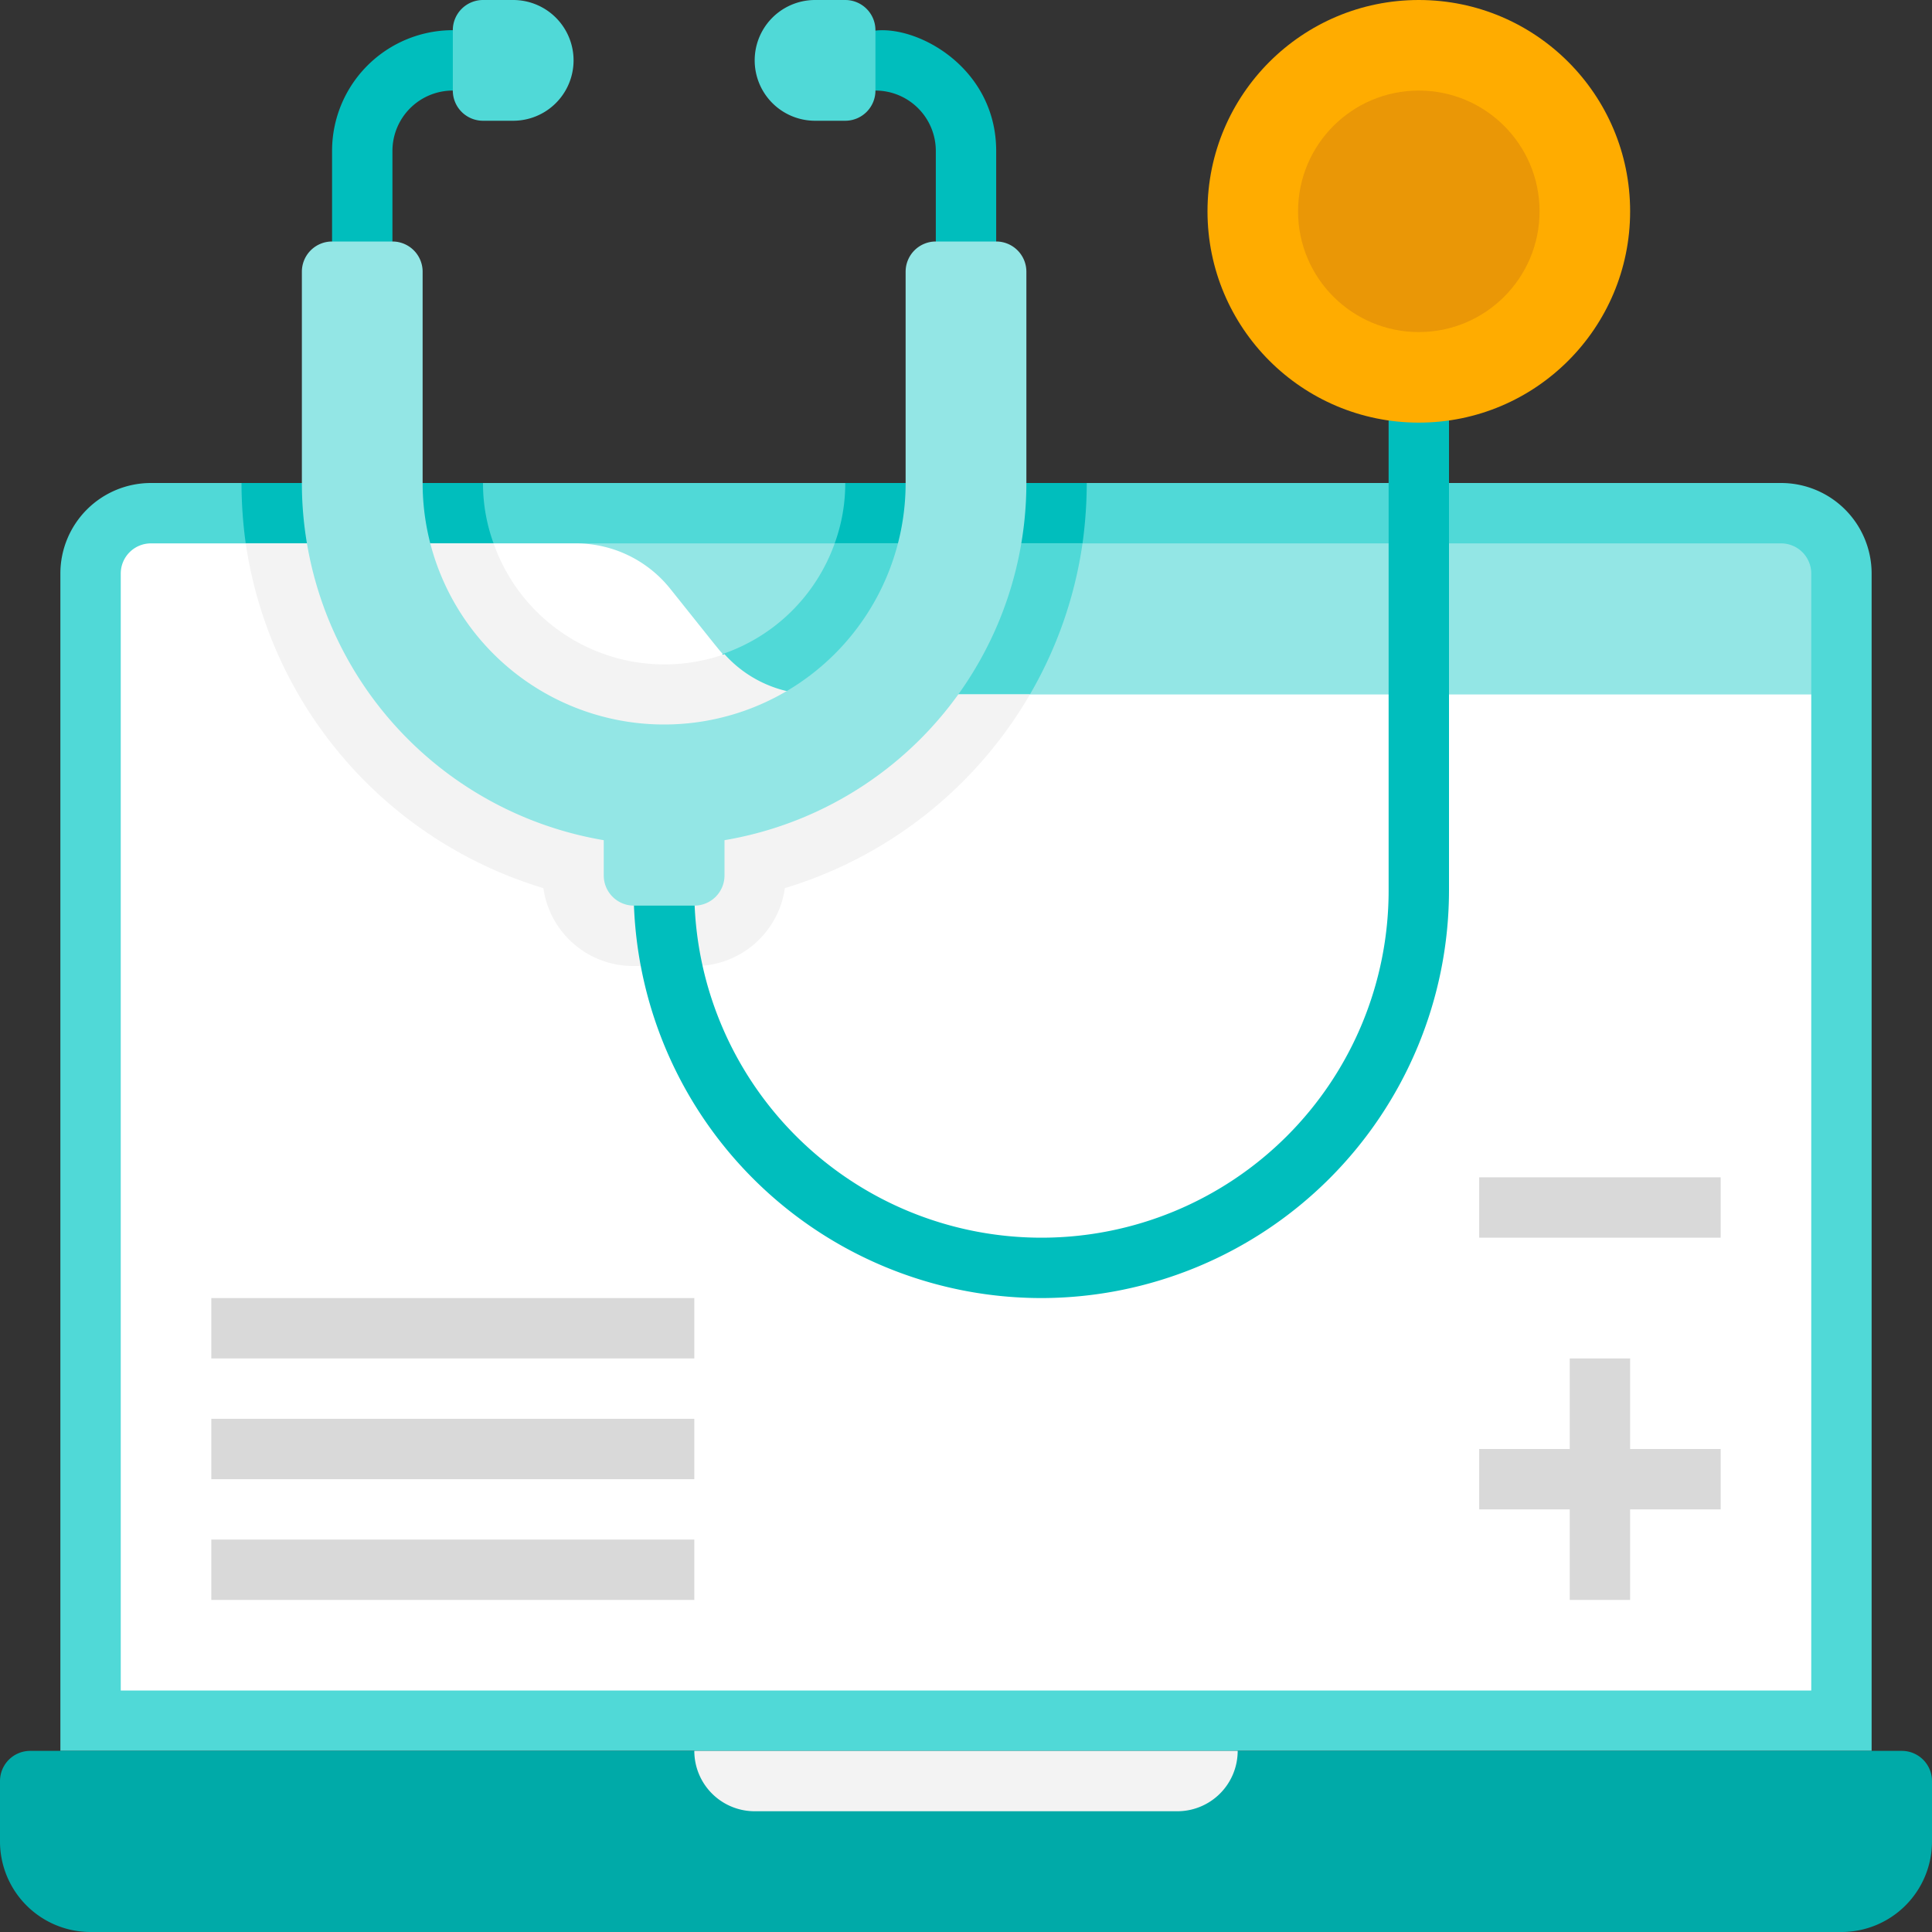
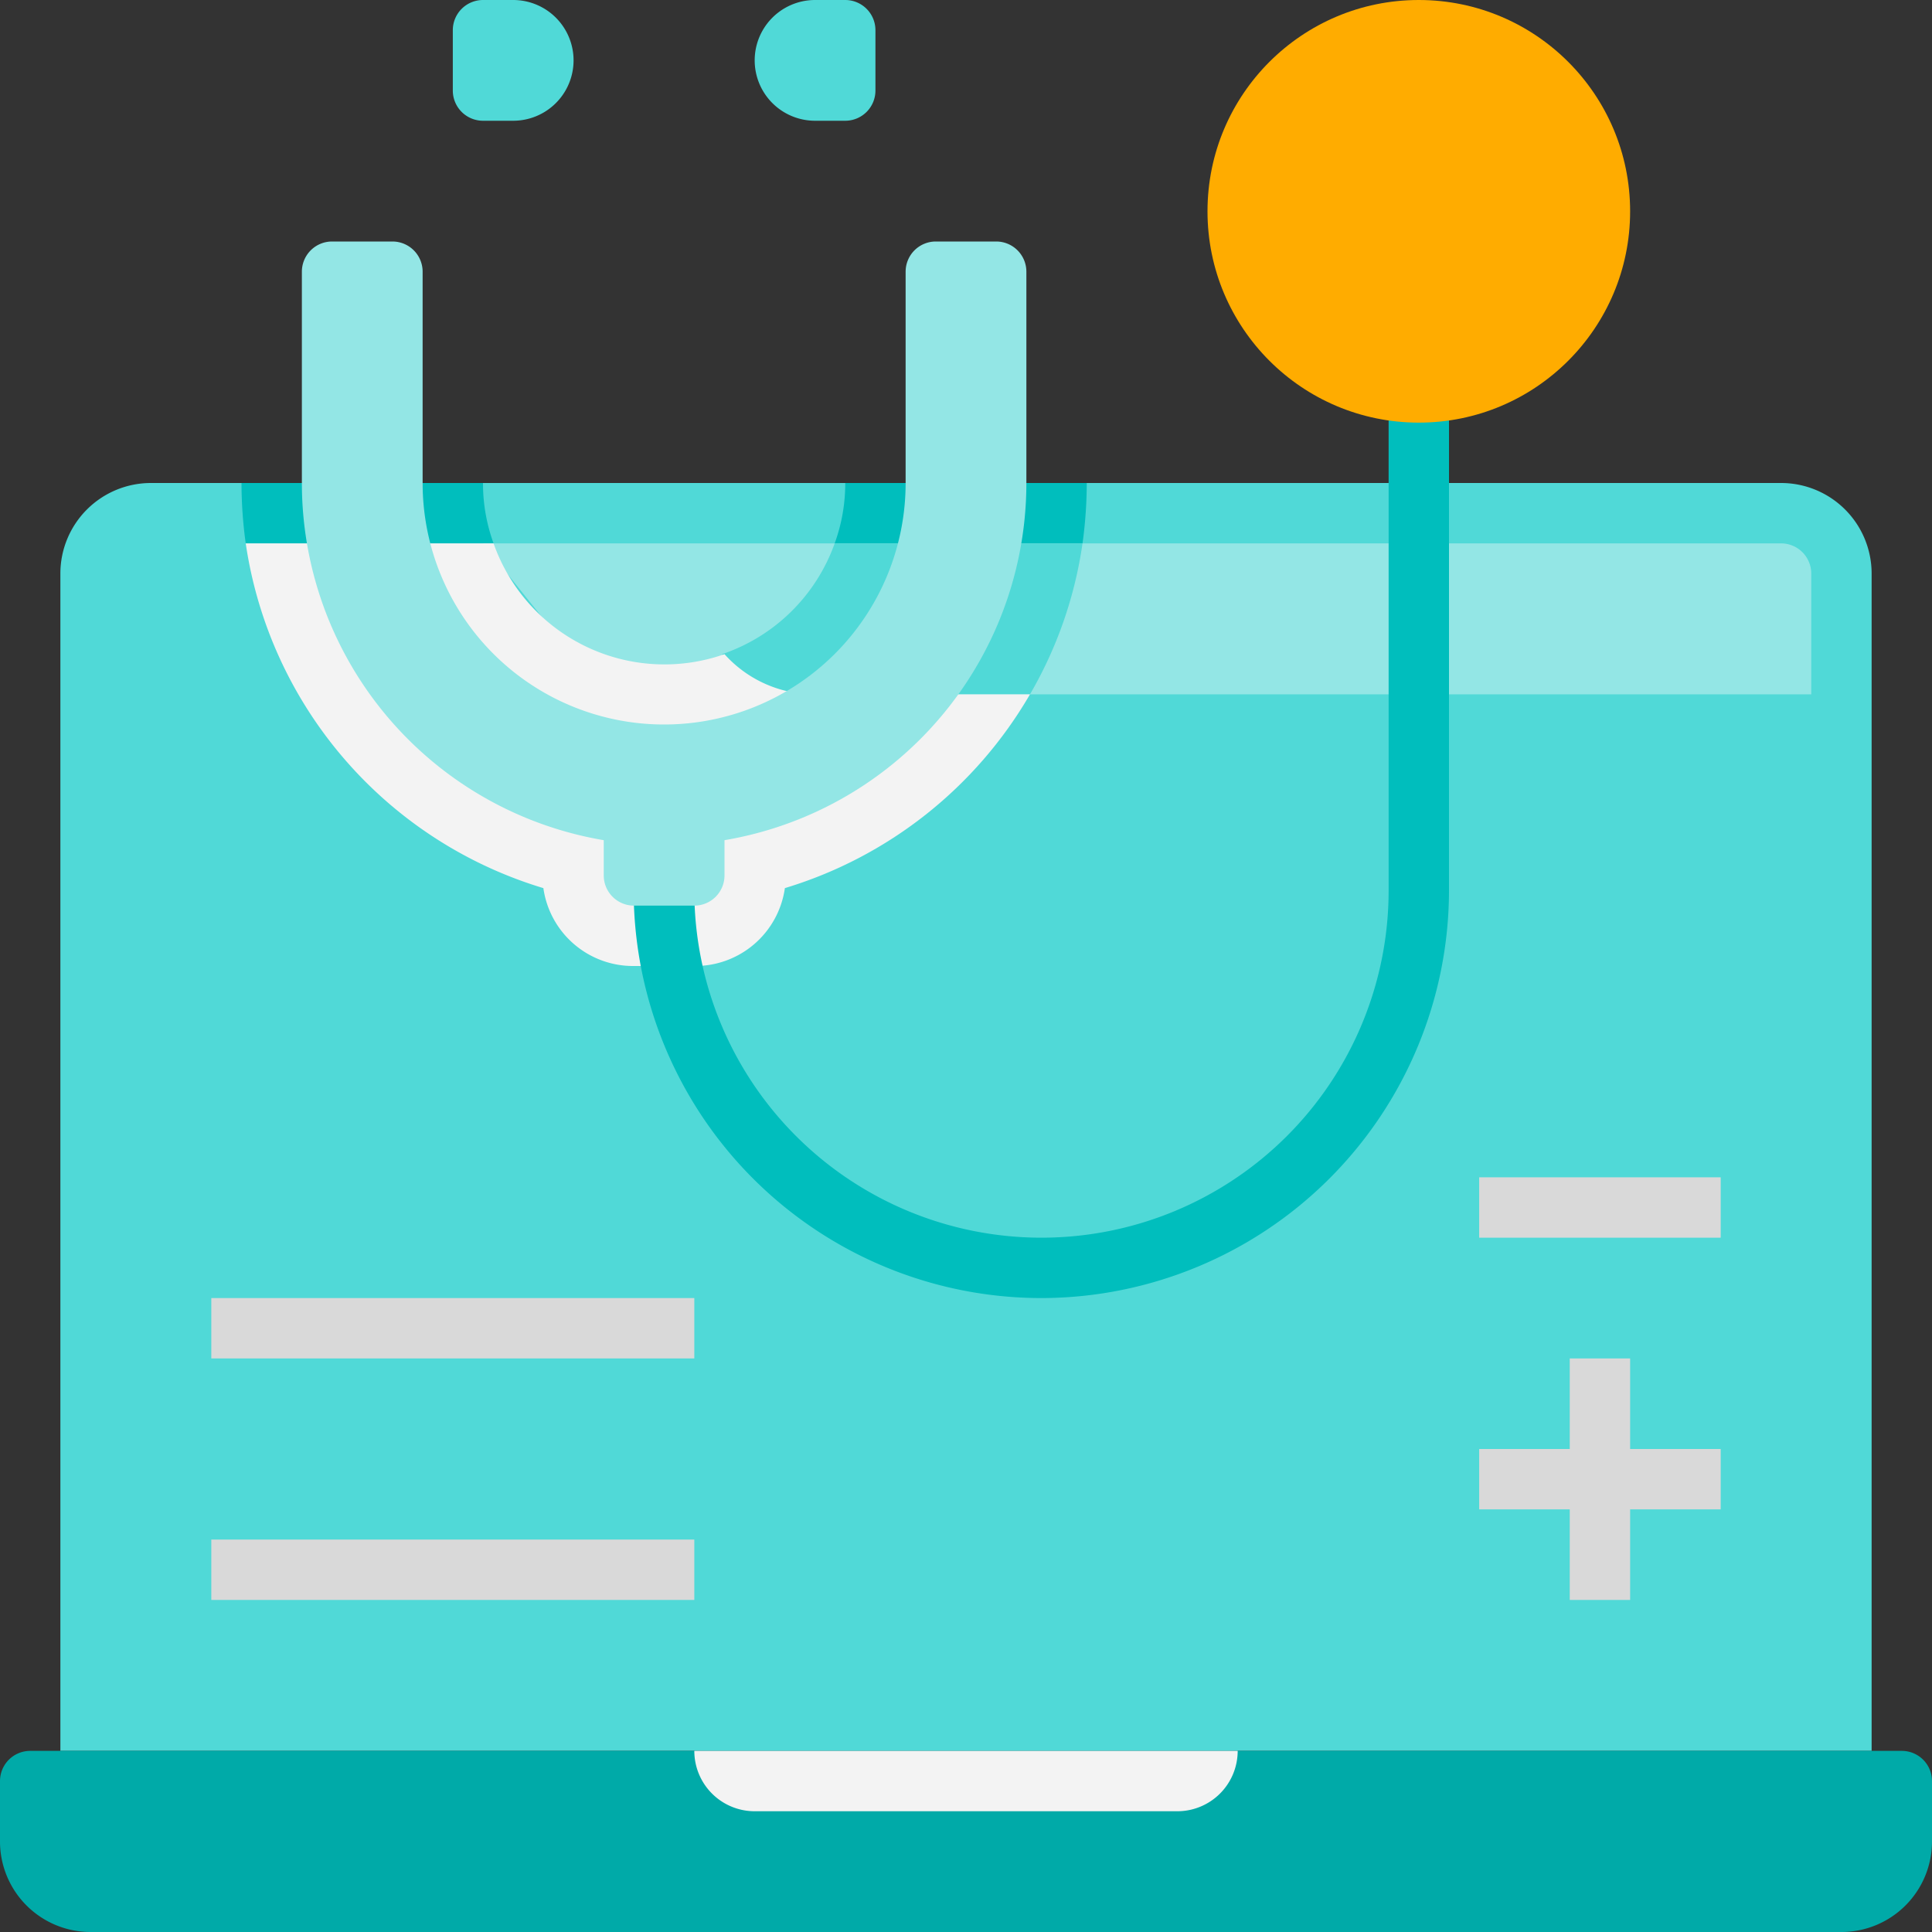
<svg xmlns="http://www.w3.org/2000/svg" height="512" viewBox="0 0 64 64" width="512">
  <rect x="0" y="0" width="64" height="64" fill="#333333" stroke="none" />
  <g id="Laptop_Doctor" data-name="Laptop Doctor">
    <path d="m62 19v39h-60v-39a3 3 0 0 1 3-3h54a3 3 0 0 1 3 3z" fill="#50d9d7" />
    <path d="m1 58h62a1 1 0 0 1 1 1v2a3 3 0 0 1 -3 3h-58a3 3 0 0 1 -3-3v-2a1 1 0 0 1 1-1z" fill="#00aaa8" />
    <path d="m60 19v4h-40l-4-5h43a1 1 0 0 1 1 1z" fill="#93e6e5" />
-     <path d="m60 23v33h-56v-37a1 1 0 0 1 1-1h14.08a4 4 0 0 1 3.12 1.5c1.55 1.94 1.64 2.06 1.75 2.17a4 4 0 0 0 3 1.33z" fill="#fff" />
    <path d="m39 60h-14a2 2 0 0 1 -2-2h18a2 2 0 0 1 -2 2z" fill="#f3f3f3" />
-     <path d="m12 9a1 1 0 0 1 -1-1v-3a4 4 0 0 1 4-4 1 1 0 0 1 0 2 2 2 0 0 0 -2 2v3a1 1 0 0 1 -1 1z" fill="#00bebd" />
    <path d="m17 4h-1a1 1 0 0 1 -1-1v-2a1 1 0 0 1 1-1h1a2 2 0 0 1 0 4z" fill="#50d9d7" />
-     <path d="m32 9a1 1 0 0 1 -1-1v-3a2 2 0 0 0 -2-2 1 1 0 0 1 -1-1c0-2.09 5-.81 5 3v3a1 1 0 0 1 -1 1z" fill="#00bebd" />
    <path d="m36 16a14.71 14.71 0 0 1 -.14 2h-8.21a5.8 5.8 0 0 0 .35-2z" fill="#00bebd" />
    <path d="m16.35 18h-8.21a14.71 14.71 0 0 1 -.14-2h8a5.8 5.8 0 0 0 .35 2z" fill="#00bebd" />
    <path d="m35.86 18a13.85 13.85 0 0 1 -1.74 5h-7.2a4 4 0 0 1 -3-1.33 6 6 0 0 0 3.73-3.67z" fill="#50d9d7" />
    <path d="m34.12 23a14.1 14.1 0 0 1 -8.12 6.42 3 3 0 0 1 -3 2.58h-2a3 3 0 0 1 -3-2.58 14.06 14.06 0 0 1 -9.86-11.42h8.21a6 6 0 0 0 7.65 3.67 4 4 0 0 0 3 1.33z" fill="#f3f3f3" />
    <path d="m27 4h1a1 1 0 0 0 1-1v-2a1 1 0 0 0 -1-1h-1a2 2 0 0 0 0 4z" fill="#50d9d7" />
    <path d="m34.5 43a13.51 13.51 0 0 1 -13.5-14 1 1 0 0 1 2 0v.5a11.5 11.5 0 0 0 23 0v-17.5a1 1 0 0 1 2 0v17.5a13.52 13.52 0 0 1 -13.5 13.5z" fill="#00bebd" />
    <path d="m30 9v7a8 8 0 0 1 -16 0v-7a1 1 0 0 0 -1-1h-2a1 1 0 0 0 -1 1v7a12 12 0 0 0 24 0v-7a1 1 0 0 0 -1-1h-2a1 1 0 0 0 -1 1z" fill="#93e6e5" />
    <path d="m20 26h4a0 0 0 0 1 0 0v3a1 1 0 0 1 -1 1h-2a1 1 0 0 1 -1-1v-3a0 0 0 0 1 0 0z" fill="#93e6e5" />
    <g fill="#d9d9d9">
      <path d="m7 43h16v2h-16z" />
      <path d="m49 39h8v2h-8z" />
-       <path d="m7 47h16v2h-16z" />
      <path d="m7 51h16v2h-16z" />
      <path d="m57 48h-3v-3h-2v3h-3v2h3v3h2v-3h3z" />
    </g>
    <circle cx="47" cy="7" fill="#ffac00" r="7" />
-     <circle cx="47" cy="7" fill="#ea9706" r="4" />
  </g>
</svg>